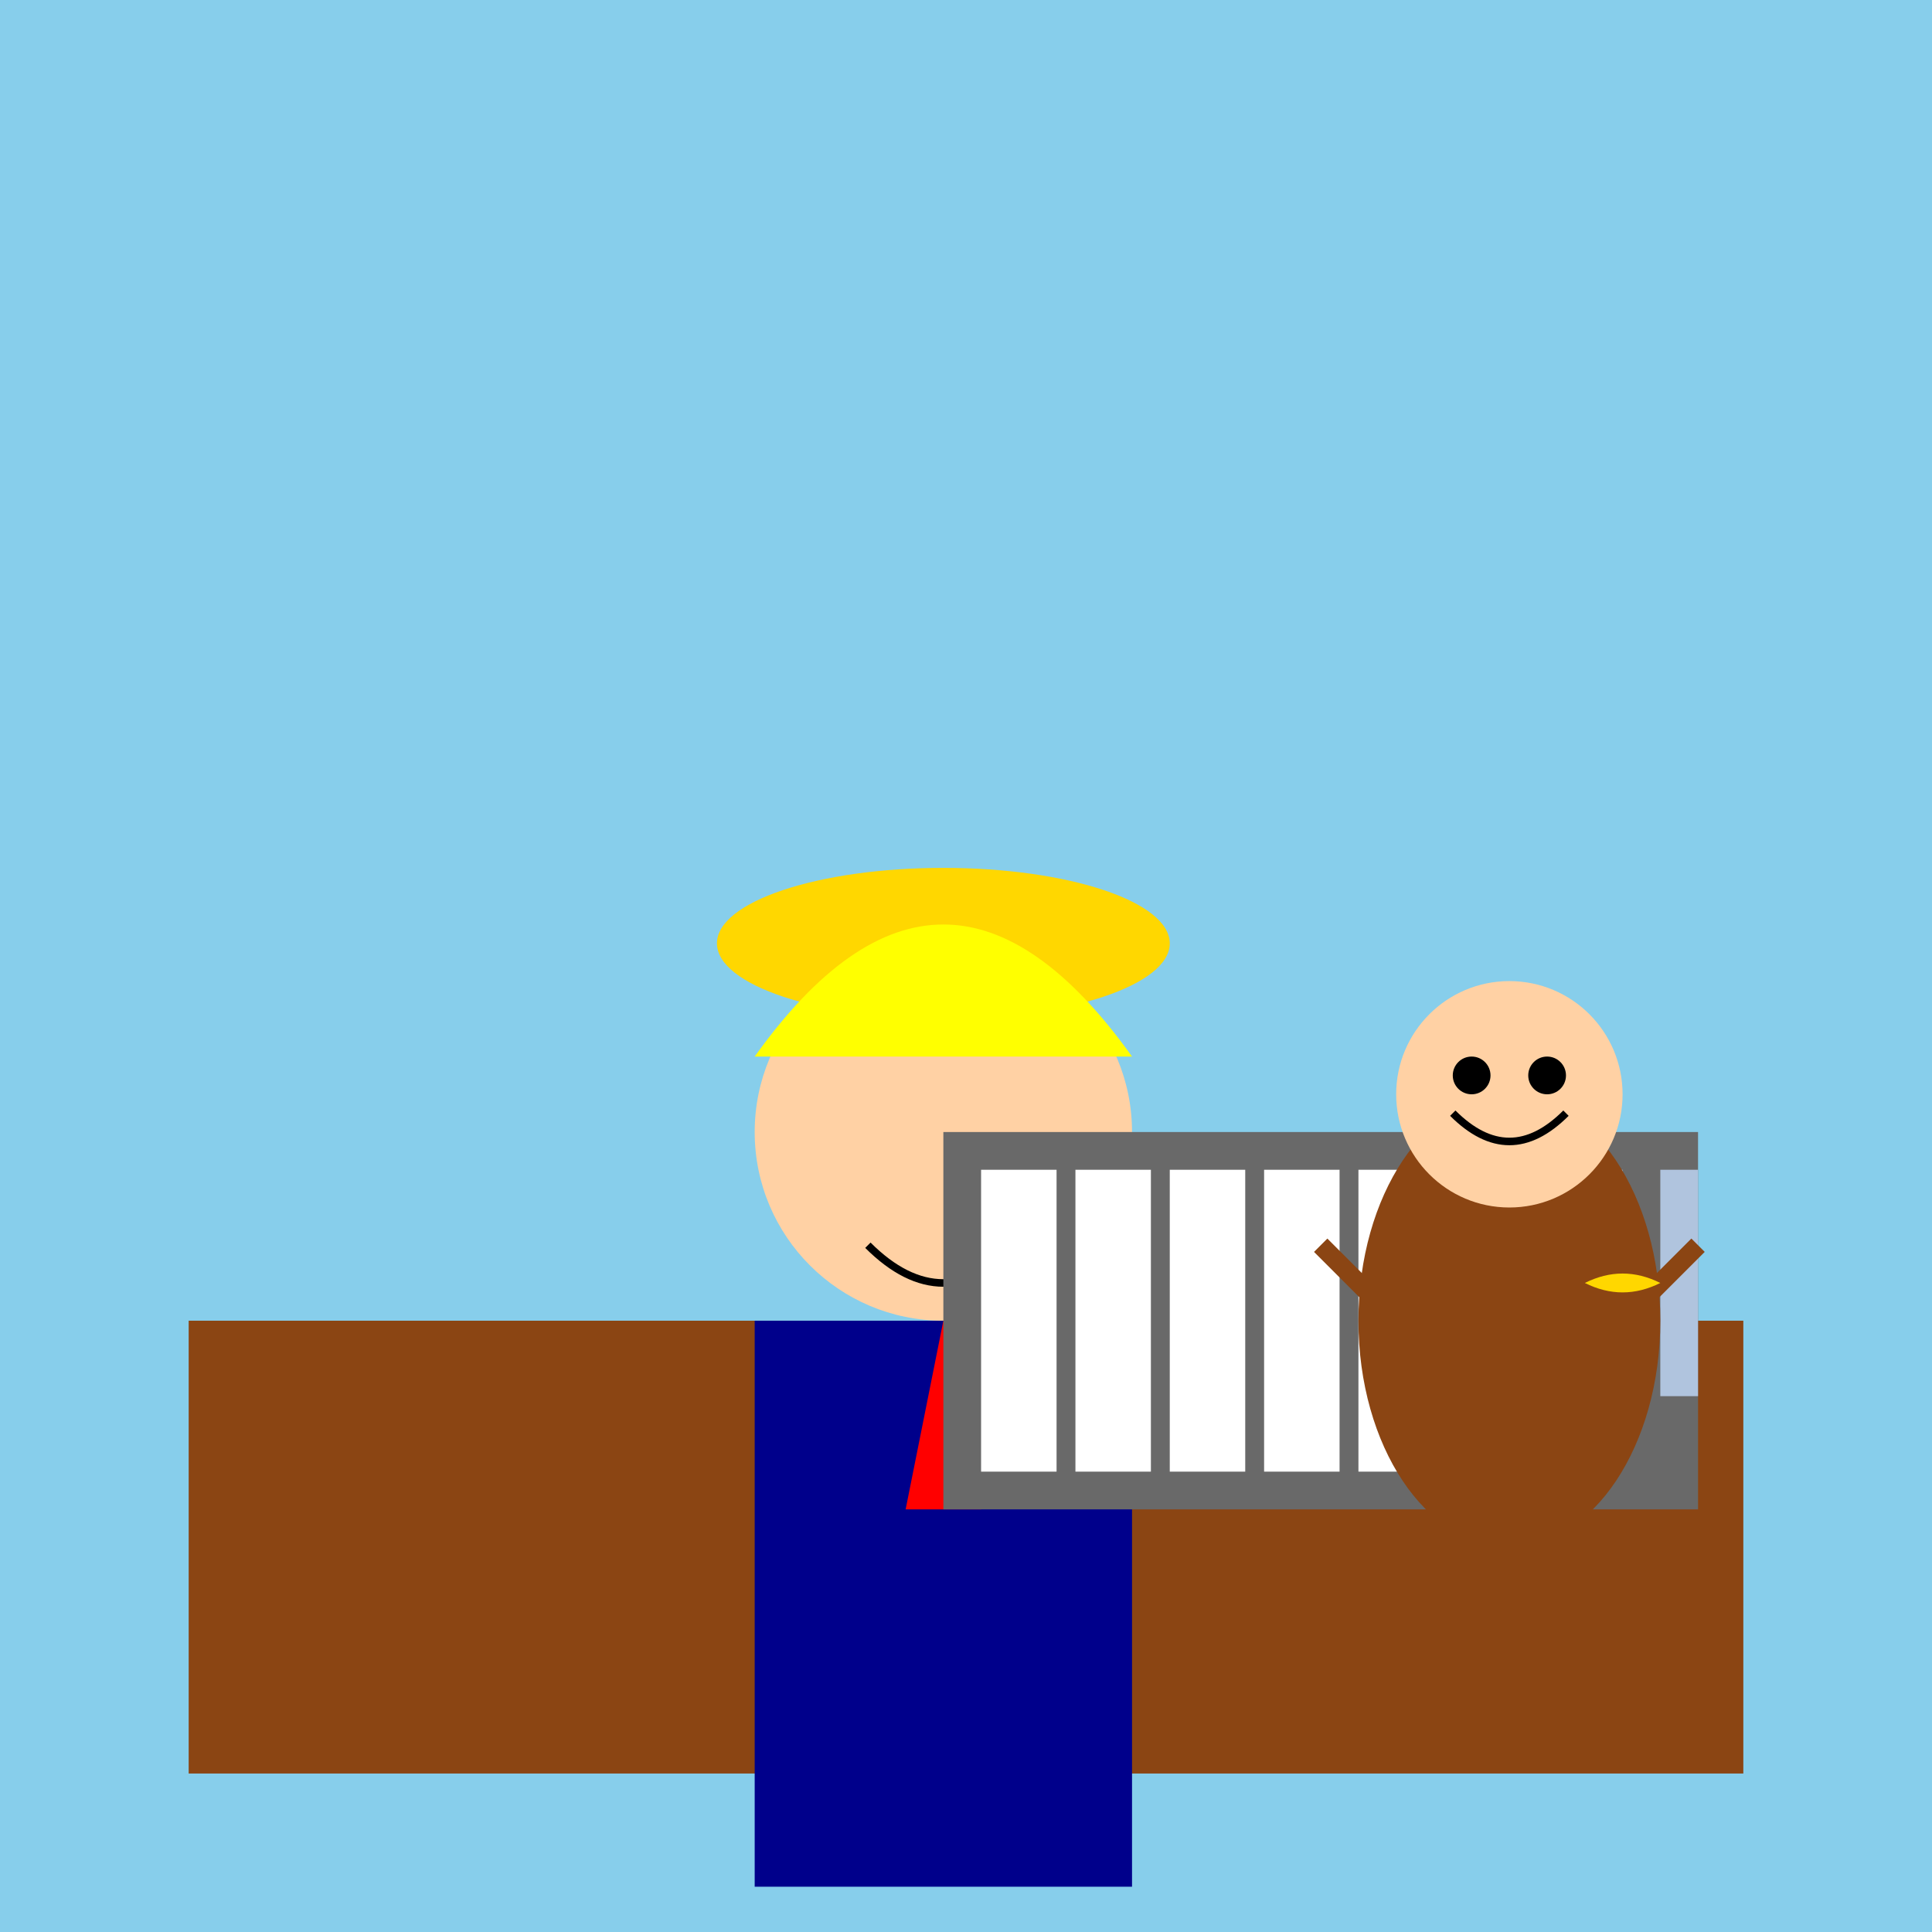
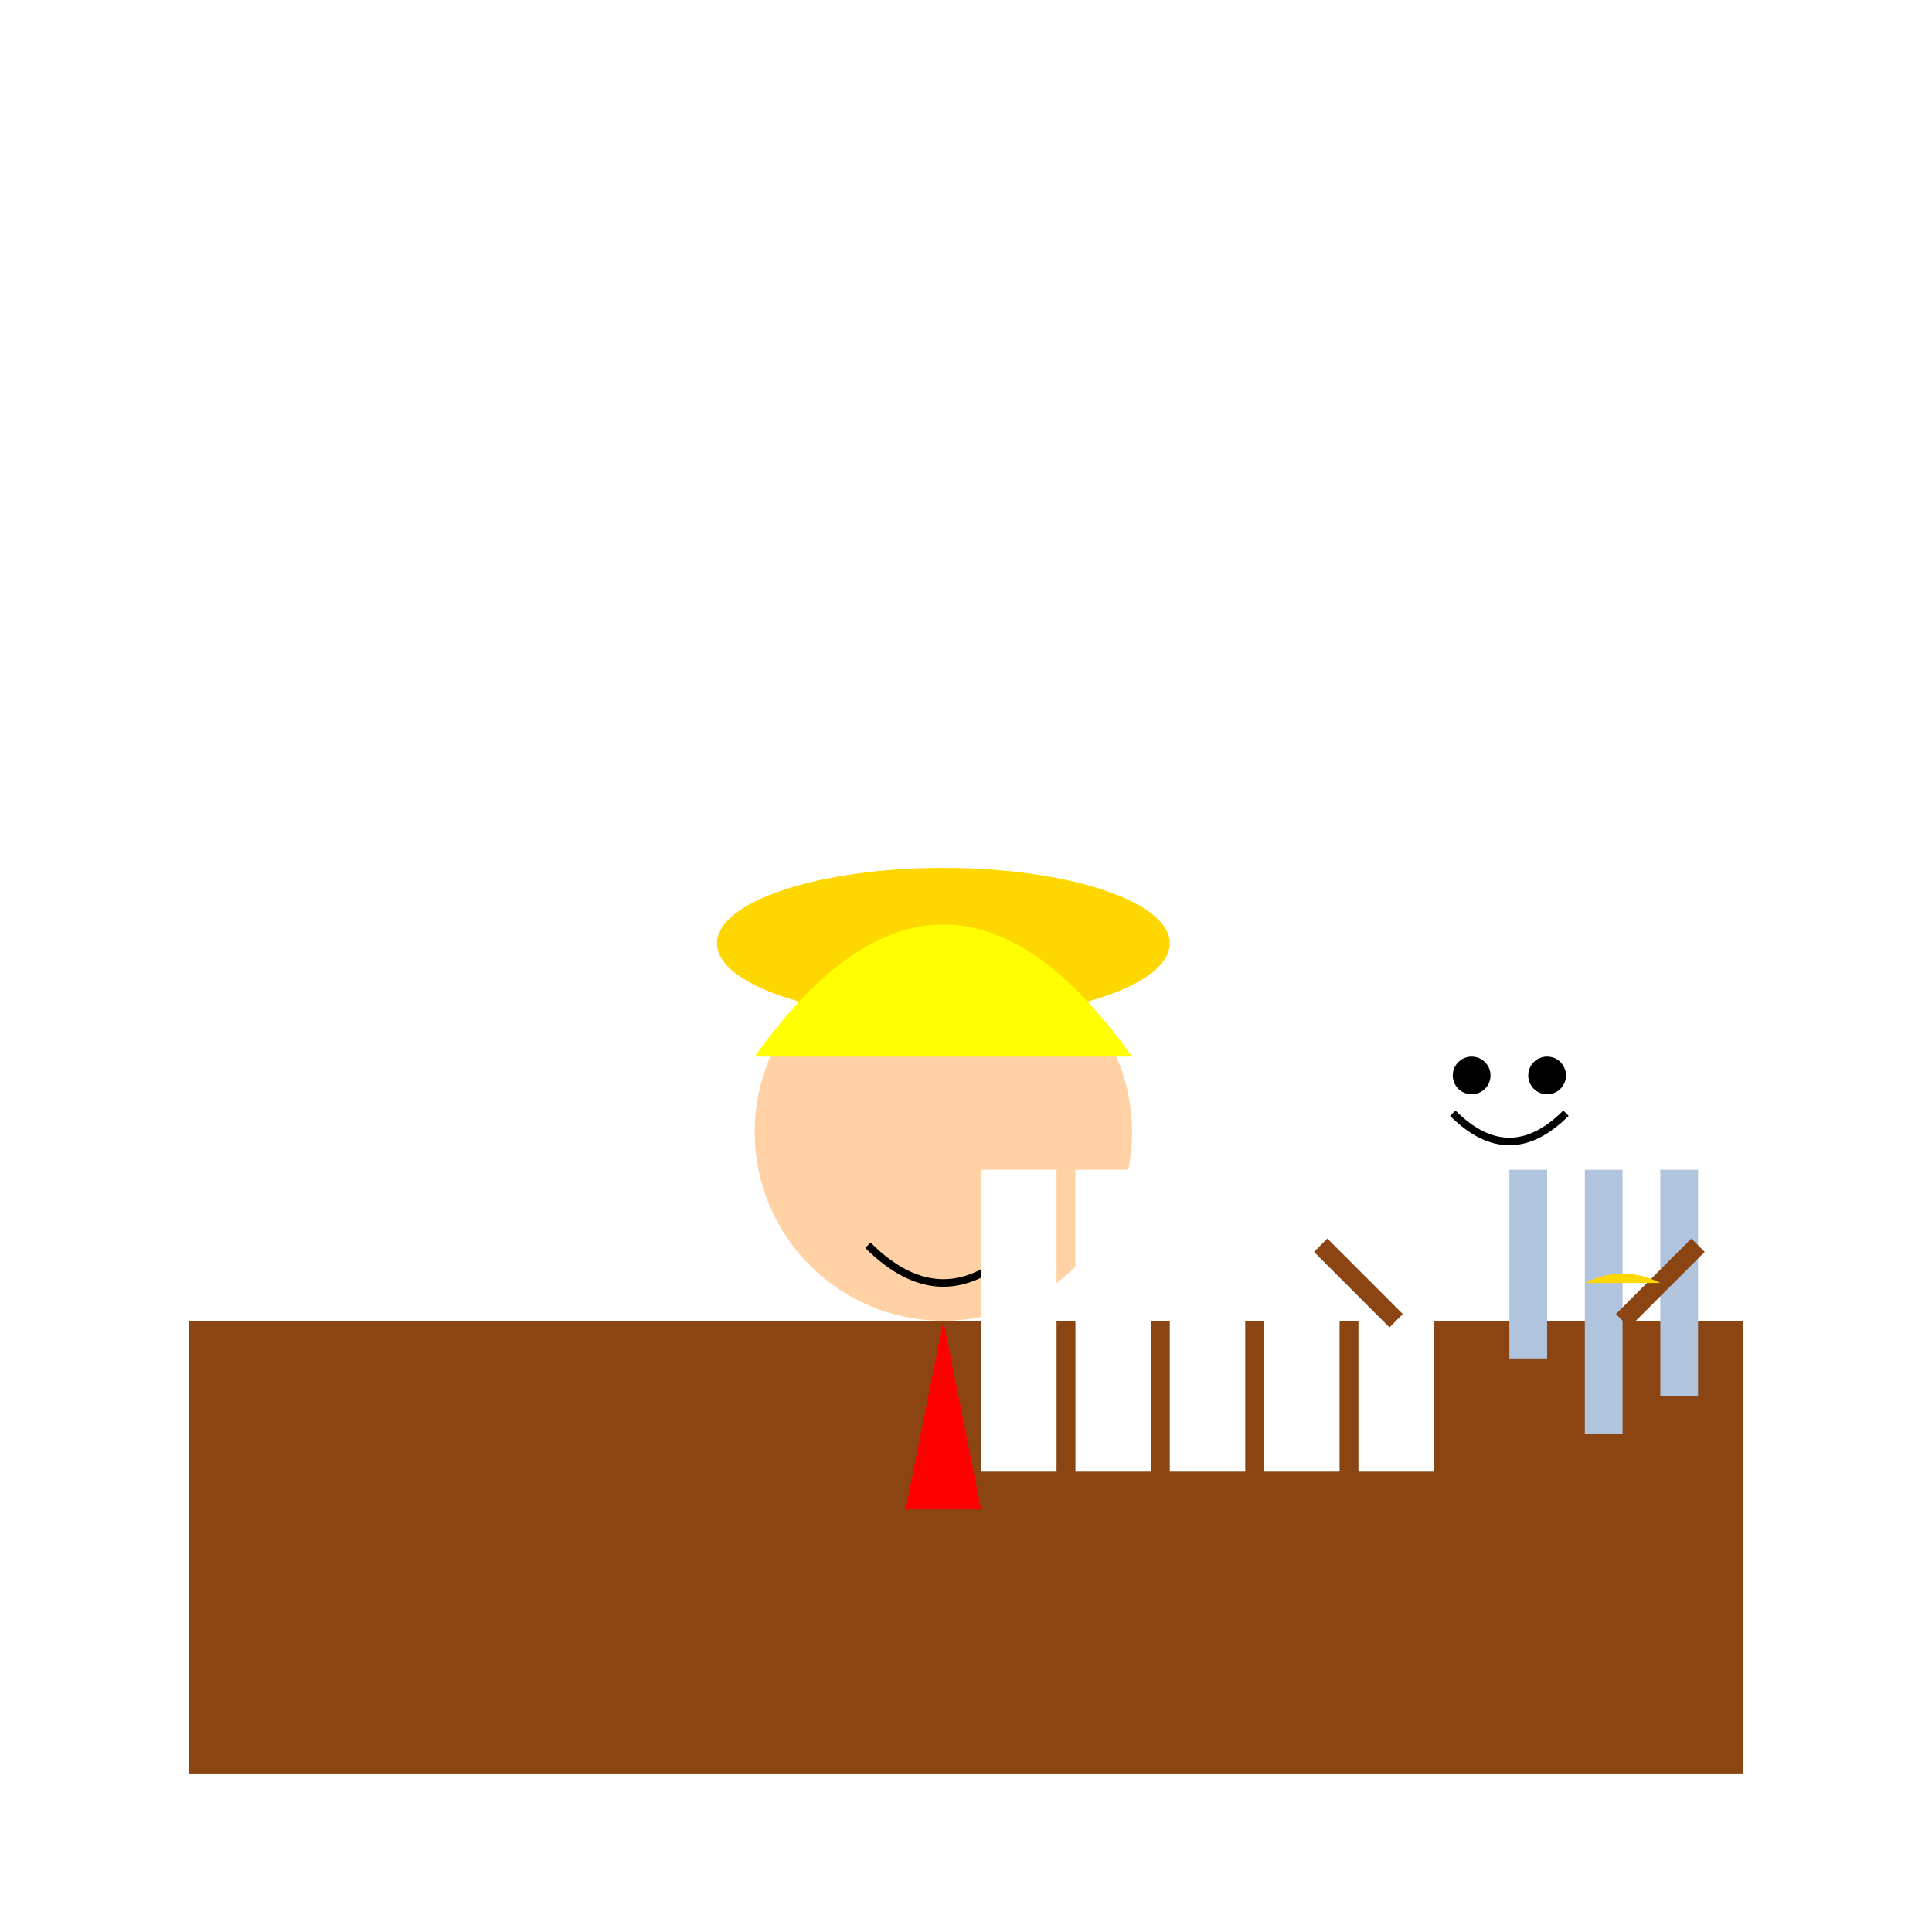
<svg xmlns="http://www.w3.org/2000/svg" viewBox="0 0 512 512">
  <title>Trump the Organ Grinder with Johnson the Monkey</title>
  <desc>When Trump decided to take up organ grinding, Johnson the Monkey stole the show with his banana-powered melodies!</desc>
-   <rect id="background" class="background" width="512" height="512" fill="#87CEEB" />
  <rect id="stage" class="stage" x="50" y="350" width="412" height="120" fill="#8B4513">
    <animate attributeName="fill" values="#8B4513;#A0522D;#8B4513" dur="5s" repeatCount="indefinite" />
  </rect>
  <g id="trump" class="trump" transform="translate(150, 200)">
    <ellipse id="hat" class="hat" cx="100" cy="50" rx="60" ry="20" fill="#FFD700">
      <animateTransform attributeName="transform" type="rotate" from="0 100 50" to="360 100 50" dur="5s" repeatCount="indefinite" />
    </ellipse>
    <circle id="face" class="face" cx="100" cy="100" r="50" fill="#FFD1A4" />
    <path id="hair" class="hair" d="M50,80 Q100,10 150,80" fill="#FFFF00">
      <animate attributeName="d" values="M50,80 Q100,10 150,80; M50,80 Q100,20 150,80; M50,80 Q100,10 150,80" dur="5s" repeatCount="indefinite" />
    </path>
-     <rect id="suit" class="suit" x="50" y="150" width="100" height="150" fill="#00008B" />
    <polygon id="tie" class="tie" points="100,150 90,200 110,200" fill="#FF0000">
      <animateTransform attributeName="transform" type="translate" from="0 0" to="0 20" dur="2.5s" repeatCount="indefinite" additive="sum" />
    </polygon>
    <path id="mouth" class="mouth" d="M80,130 Q100,150 120,130" stroke="#000000" stroke-width="2" fill="none">
      <animate attributeName="d" values="M80,130 Q100,150 120,130; M80,130 Q100,160 120,130; M80,130 Q100,150 120,130" dur="5s" repeatCount="indefinite" />
    </path>
  </g>
  <g id="organ" class="organ" transform="translate(250, 300)">
-     <rect id="organBase" class="organ-base" x="0" y="0" width="200" height="100" fill="#696969" />
    <g id="keys" class="keys">
      <rect id="key1" class="key" x="10" y="10" width="20" height="80" fill="#FFFFFF">
        <animate attributeName="fill" values="#FFFFFF;#FFD700;#FFFFFF" dur="5s" repeatCount="indefinite" />
      </rect>
      <rect id="key2" class="key" x="35" y="10" width="20" height="80" fill="#FFFFFF">
        <animate attributeName="fill" values="#FFFFFF;#FFD700;#FFFFFF" dur="5s" begin="0.5s" repeatCount="indefinite" />
      </rect>
      <rect id="key3" class="key" x="60" y="10" width="20" height="80" fill="#FFFFFF">
        <animate attributeName="fill" values="#FFFFFF;#FFD700;#FFFFFF" dur="5s" begin="1s" repeatCount="indefinite" />
      </rect>
      <rect id="key4" class="key" x="85" y="10" width="20" height="80" fill="#FFFFFF">
        <animate attributeName="fill" values="#FFFFFF;#FFD700;#FFFFFF" dur="5s" begin="1.5s" repeatCount="indefinite" />
      </rect>
      <rect id="key5" class="key" x="110" y="10" width="20" height="80" fill="#FFFFFF">
        <animate attributeName="fill" values="#FFFFFF;#FFD700;#FFFFFF" dur="5s" begin="2s" repeatCount="indefinite" />
      </rect>
    </g>
    <g id="pipes" class="pipes">
      <rect id="pipe1" class="pipe" x="150" y="10" width="10" height="50" fill="#B0C4DE">
        <animateTransform attributeName="transform" type="scale" values="1 1; 1 1.2; 1 1" dur="5s" repeatCount="indefinite" />
      </rect>
      <rect id="pipe2" class="pipe" x="170" y="10" width="10" height="70" fill="#B0C4DE">
        <animateTransform attributeName="transform" type="scale" values="1 1; 1 1.3; 1 1" dur="5s" begin="0.5s" repeatCount="indefinite" />
      </rect>
      <rect id="pipe3" class="pipe" x="190" y="10" width="10" height="60" fill="#B0C4DE">
        <animateTransform attributeName="transform" type="scale" values="1 1; 1 1.25; 1 1" dur="5s" begin="1s" repeatCount="indefinite" />
      </rect>
    </g>
  </g>
  <g id="johnson" class="johnson" transform="translate(350, 250)">
-     <ellipse id="body" class="body" cx="50" cy="100" rx="40" ry="60" fill="#8B4513" />
-     <circle id="head" class="head" cx="50" cy="40" r="30" fill="#FFD1A4" />
    <circle id="eyeLeft" class="eye" cx="40" cy="35" r="5" fill="#000000">
      <animate attributeName="cy" values="35;30;35" dur="5s" repeatCount="indefinite" />
    </circle>
    <circle id="eyeRight" class="eye" cx="60" cy="35" r="5" fill="#000000">
      <animate attributeName="cy" values="35;30;35" dur="5s" begin="0.5s" repeatCount="indefinite" />
    </circle>
    <path id="smile" class="smile" d="M35,45 Q50,60 65,45" stroke="#000000" stroke-width="2" fill="none">
      <animate attributeName="d" values="M35,45 Q50,60 65,45; M35,45 Q50,55 65,45; M35,45 Q50,60 65,45" dur="5s" repeatCount="indefinite" />
    </path>
    <line id="armLeft" class="arm" x1="20" y1="100" x2="0" y2="80" stroke="#8B4513" stroke-width="5">
      <animateTransform attributeName="transform" type="rotate" from="0 20 100" to="20 20 100" dur="5s" repeatCount="indefinite" />
    </line>
    <line id="armRight" class="arm" x1="80" y1="100" x2="100" y2="80" stroke="#8B4513" stroke-width="5">
      <animateTransform attributeName="transform" type="rotate" from="0 80 100" to="-20 80 100" dur="5s" repeatCount="indefinite" />
    </line>
    <line id="legLeft" class="leg" x1="35" y1="160" x2="35" y2="200" stroke="#8B4513" stroke-width="5">
      <animateTransform attributeName="transform" type="rotate" from="0 35 160" to="-10 35 160" dur="5s" repeatCount="indefinite" />
    </line>
    <line id="legRight" class="leg" x1="65" y1="160" x2="65" y2="200" stroke="#8B4513" stroke-width="5">
      <animateTransform attributeName="transform" type="rotate" from="0 65 160" to="10 65 160" dur="5s" repeatCount="indefinite" />
    </line>
-     <path id="banana" class="banana" d="M70,90 Q80,85 90,90 Q80,95 70,90" fill="#FFD700">
+     <path id="banana" class="banana" d="M70,90 Q80,85 90,90 " fill="#FFD700">
      <animate attributeName="d" values="M70,90 Q80,85 90,90 Q80,95 70,90; M70,90 Q80,80 90,90 Q80,100 70,90; M70,90 Q80,85 90,90 Q80,95 70,90" dur="5s" repeatCount="indefinite" />
    </path>
  </g>
</svg>